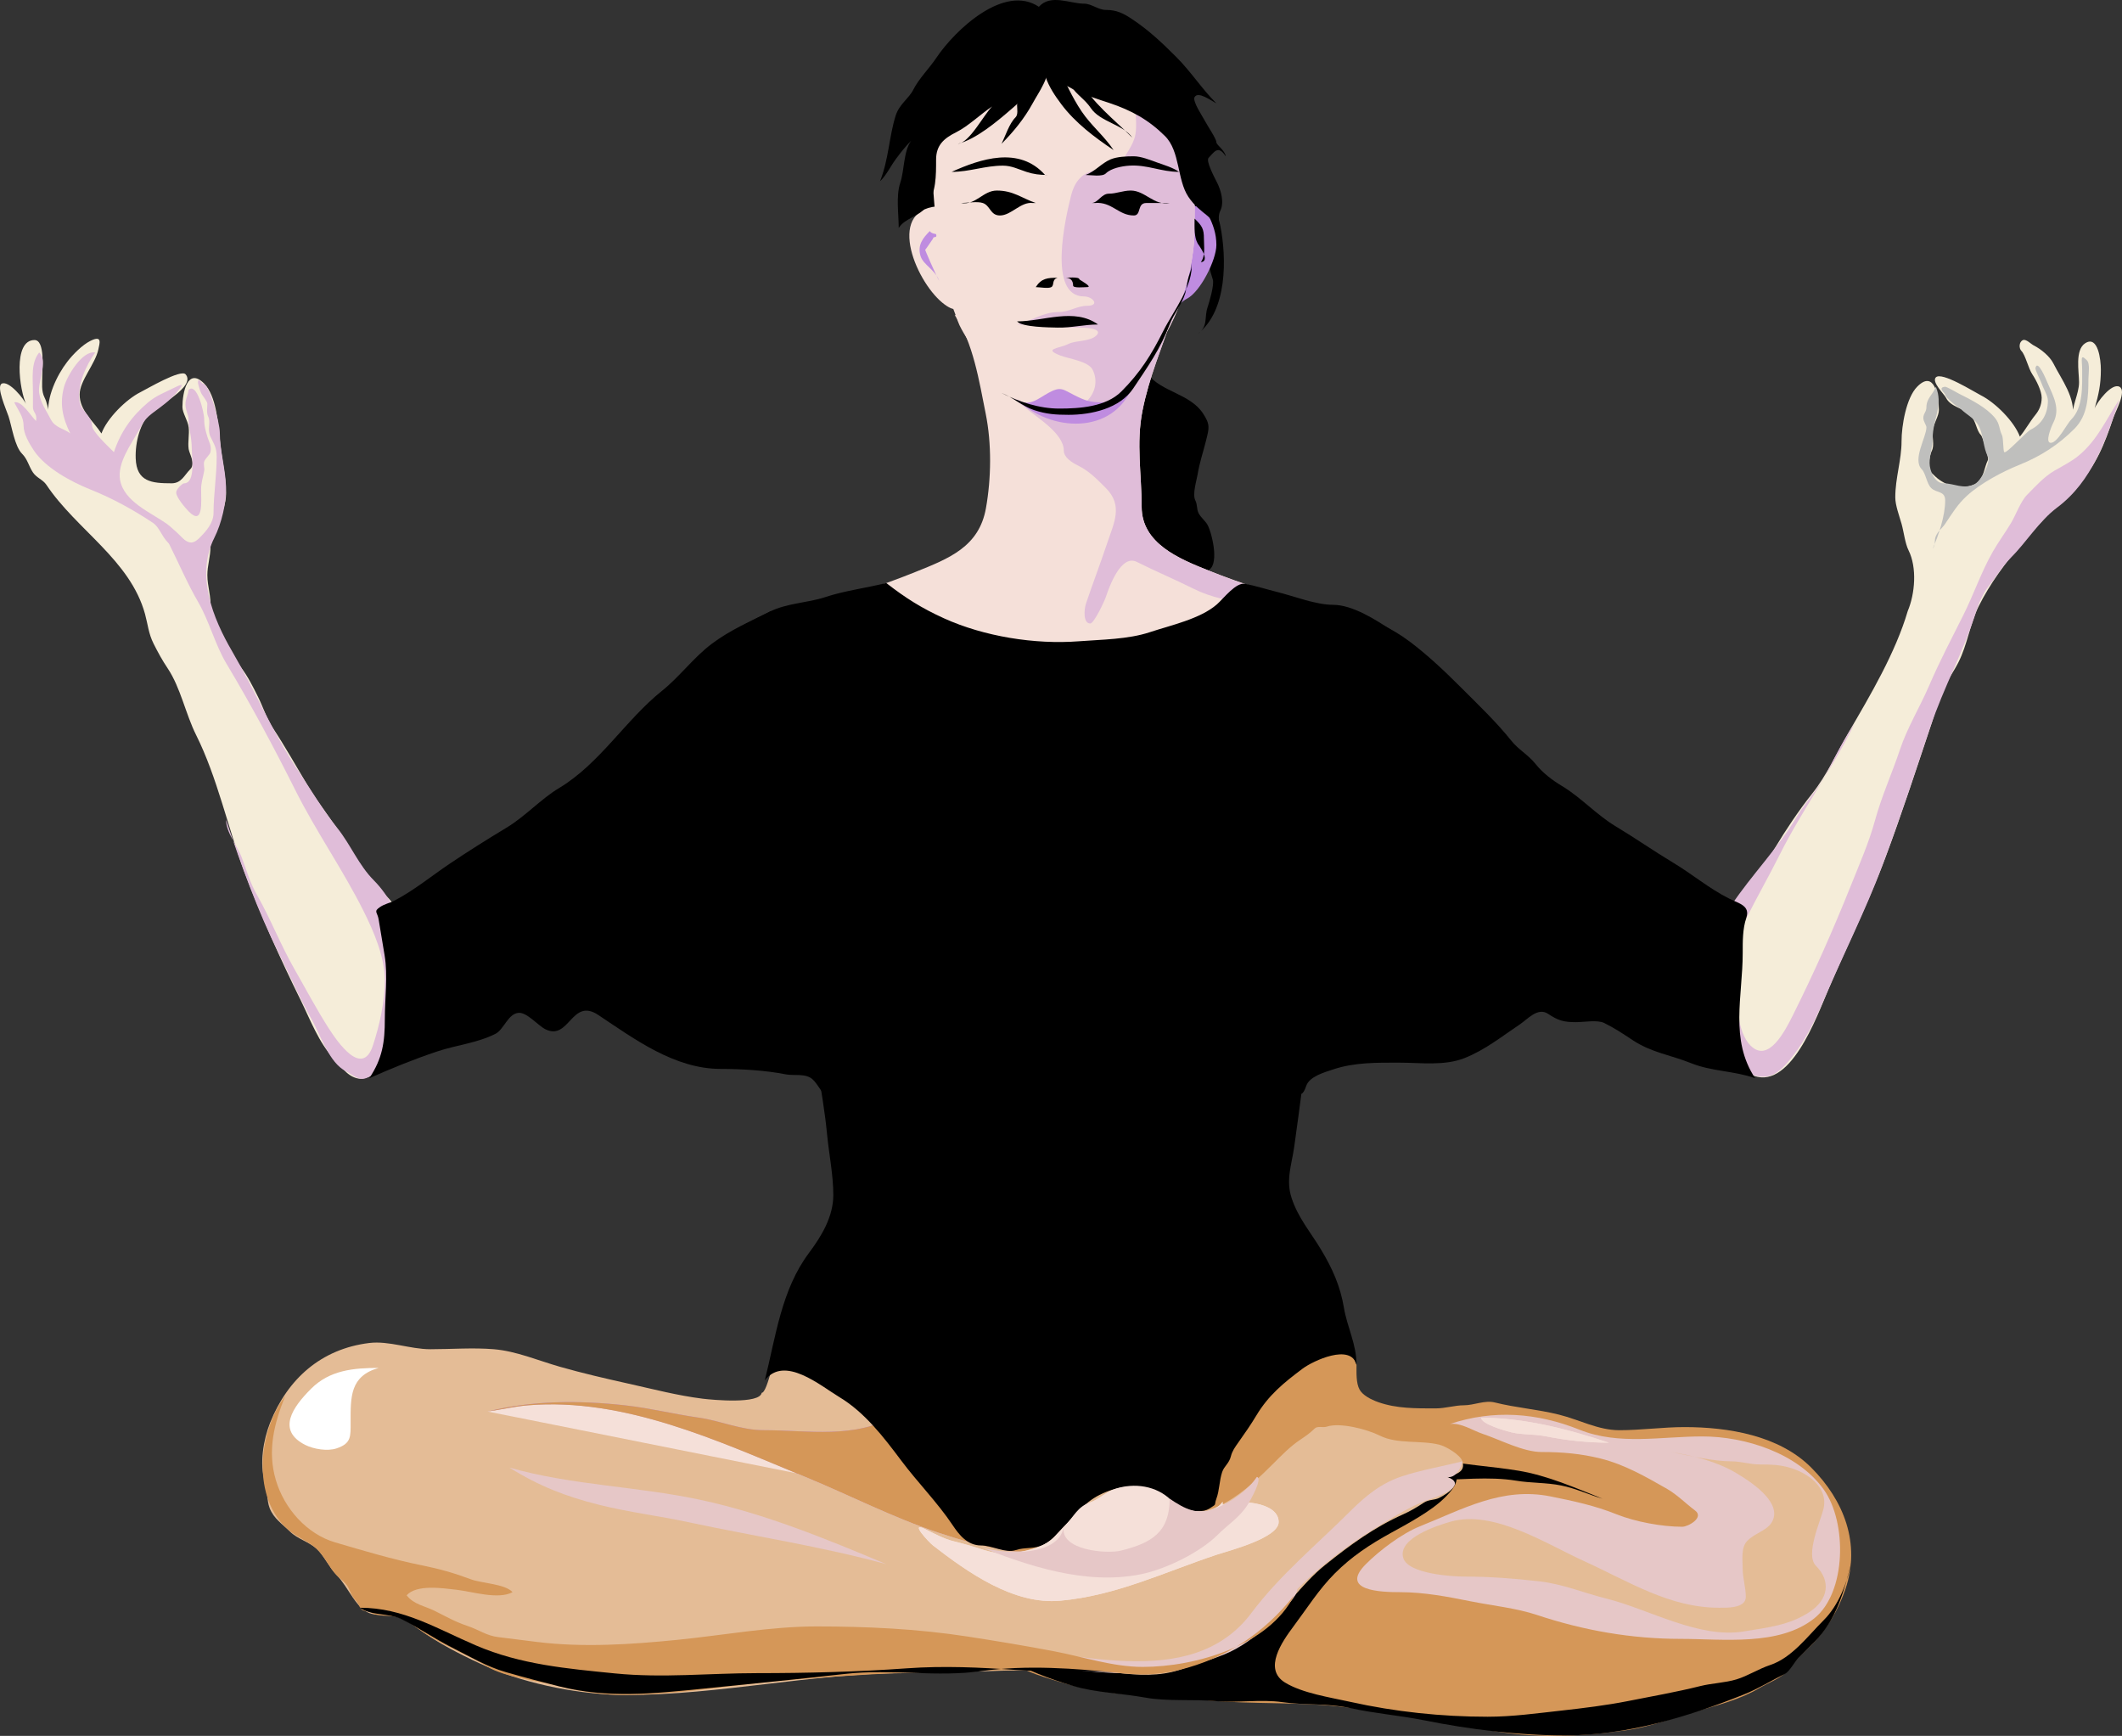
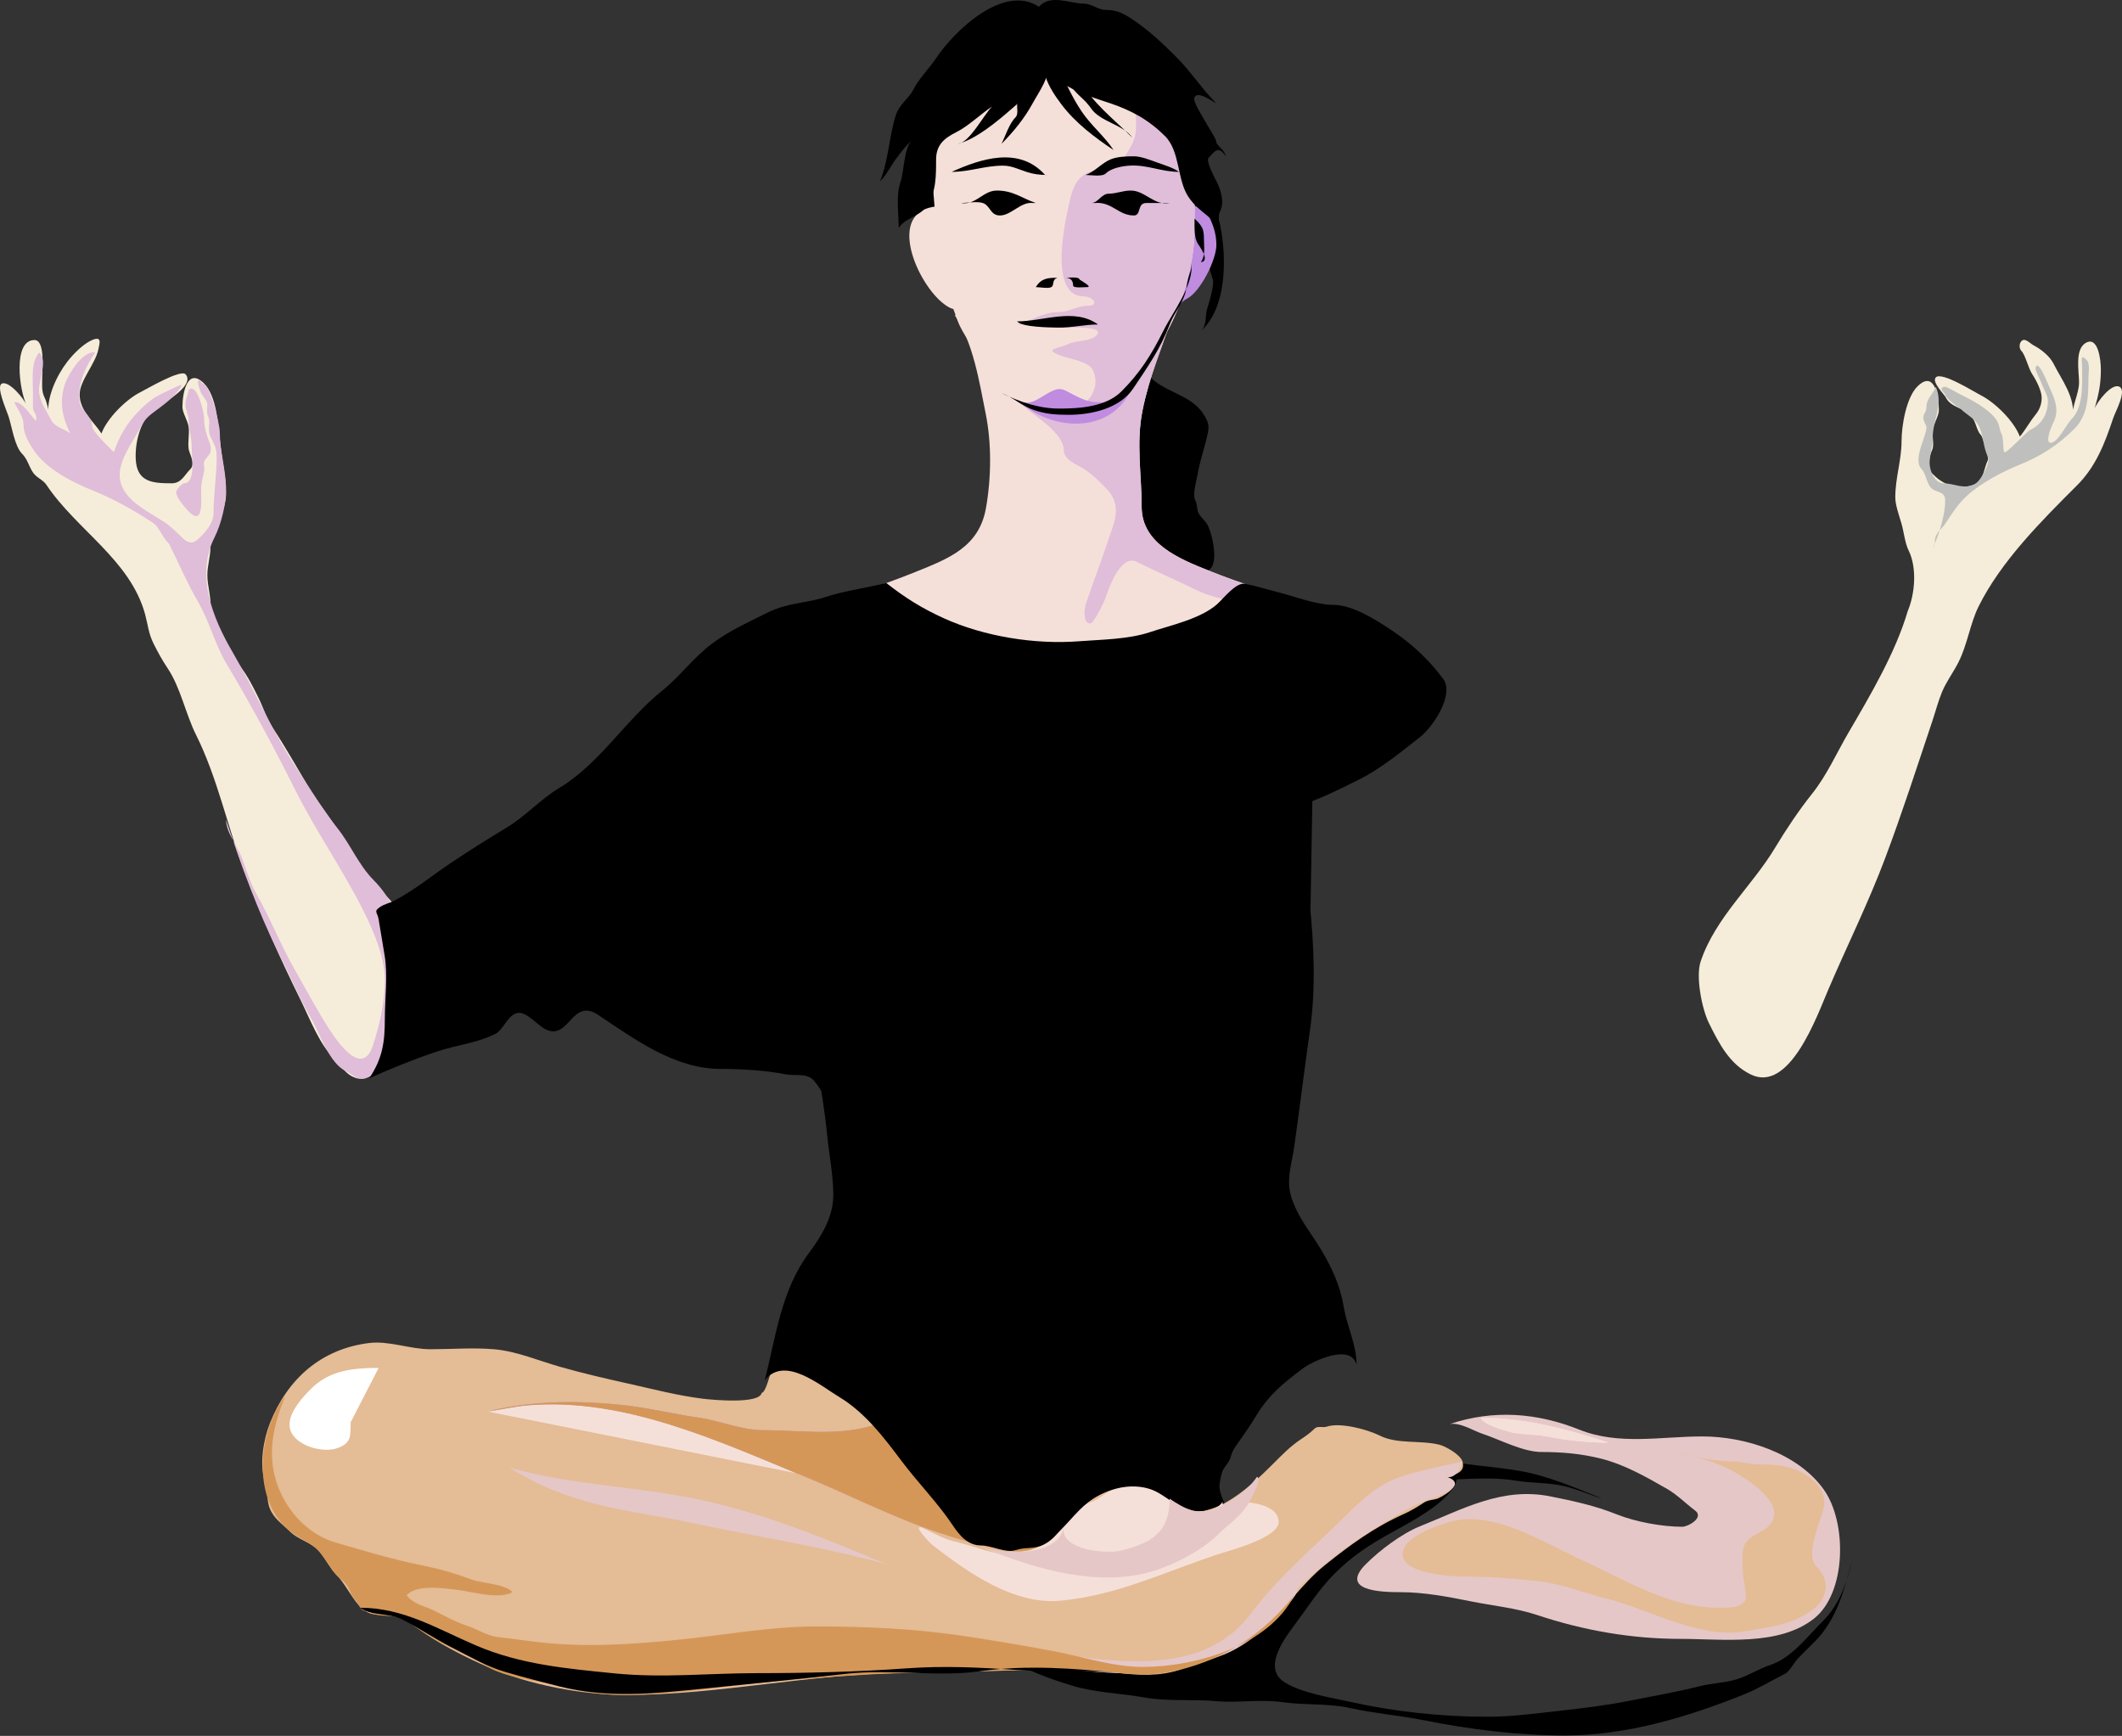
<svg xmlns="http://www.w3.org/2000/svg" xmlns:ns1="http://www.inkscape.org/namespaces/inkscape" xmlns:ns2="http://inkscape.sourceforge.net/DTD/sodipodi-0.dtd" height="216.17" id="Layer_1" ns1:version="0.40+cvs" ns2:docbase="F:\openclip\svg3" ns2:docname="Yoga.svg" ns2:version="0.32" style="overflow:visible;enable-background:new 0 0 264.283 216.17;" version="1.0" viewBox="0 0 264.283 216.17" width="264.283" xml:space="preserve">
  <rect x="0" y="0" width="264.283" height="216.17" fill="#333333" stroke="none" />
  <defs id="defs114" />
  <ns2:namedview bordercolor="#666666" borderopacity="1.0" id="base" ns1:current-layer="Layer_1" ns1:cx="132.14150" ns1:cy="108.08500" ns1:pageopacity="0.0" ns1:pageshadow="2" ns1:window-height="540" ns1:window-width="640" ns1:window-x="154" ns1:window-y="154" ns1:zoom="1.7486238" pagecolor="#ffffff" />
  <g id="g3">
    <path d="M150.329,71.05c-2.739-1.028-5.686-1.682-8.305-2.988c-2.926-1.459-3.113-4.441-3.688-7.341   c-0.249-1.255,0.13-2.437-0.331-3.663c-0.634-1.684-1.326-3.107-2.219-4.671c-1.395-2.443-3.473-4.144-5.29-6.221   c-3.84-4.39-8.745-7.562-12.871-11.696c-1.85-1.854-2.981-4.841-2.981-7.479c0-2.354-0.458-5.228,0-7.529   c1.063-5.346,8.632-5.818,12.905-5.818c5.068,0,11.104,0.372,15.67,2.651c2.196,1.097,3.766,3.703,5.474,5.411   c1.423,1.423,2.899,4.453,3.289,6.405c0.796,3.993,0.902,10.596-2.815,13.461c1.324-0.916,0.809-2.038,1.223-3.285   c0.235-0.708,0.872-2.847,0.656-3.492c-0.327-0.972-0.717-2.502-0.717-3.51c0-1.778-1.98,0.488-2.326,0.978   c-0.717,1.014-1.75,2.004-2.328,3.102c-0.675,1.282-0.946,2.609-1.709,3.883c-1.1,1.834-2.513,5.454-1.008,7.365   c1.743,2.213,5.223,2.396,6.863,4.861c0.939,1.412,0.772,1.833,0.372,3.443c-0.337,1.353-0.805,2.732-1.026,4.108   c-0.137,0.85-0.689,2.507-0.289,3.303c0.27,0.537,0.144,1.06,0.39,1.553c0.304,0.608,0.87,0.967,1.162,1.551   C151.02,66.614,151.935,70.667,150.329,71.05" id="path5" />
    <path d="M117.36,25.668c-7.197,0-3.447,9.186,0,12.024c3.101,2.553,2.71-1.561,2.297-3.634   C119.413,32.829,118.12,25.724,117.36,25.668" id="path7" style="fill:#F5E0D9;" />
    <path d="M146.837,25.668c1.202,0,2.938-0.335,3.593,0.977c0.654,1.313,1.063,2.434,1.063,3.865   c0,1.865-2.012,5.859-3.678,6.693c-0.996,0.499-1.764,1.992-2.918,0.877c-1.029-0.994,0.084-2.73,0.391-3.879   c0.402-1.506,0.266-3.007,0.639-4.497c0.262-1.045,0.598-3.375,1.301-4.037C147.098,25.668,146.967,25.668,146.837,25.668" id="path9" style="fill:#BF8CE0;" />
    <path d="M101.459,74.929c4.342-0.622,8.459-2.064,12.525-3.692c4.229-1.693,7.949-3.142,8.808-7.944   c0.666-3.723,0.726-8.027-0.029-11.78c-0.816-4.055-1.543-8.793-3.85-12.269c9.05,0,18.101,0,27.15,0   c-1.35,4.041-2.941,7.696-3.777,11.91c-0.8,4.033-0.1,7.938-0.1,11.957c0,4.583,4.683,6.477,8.337,7.939   c4.206,1.684,8.642,3.022,12.995,4.267c-4.515,2.507-9.368,5.704-14.389,7.099c-5.808,1.613-11.426,2.852-17.456,3.229   C121.204,86.3,108.881,82.759,101.459,74.929" id="path11" style="fill:#F5E0D9;" />
    <path d="M163.128,74.929c-4.251-0.71-8.6-2.275-12.604-3.879c-3.654-1.463-8.337-3.357-8.337-7.939   c0-4.019-0.7-7.924,0.1-11.957c0.836-4.213,2.428-7.869,3.777-11.91c-2.901,0.83-5.817,1.765-8.533,3.104   c-1.219,0.601-2.321,1.383-3.574,1.919c-1.319,0.564-3.083,0.912-4.291,1.636c-1.242,0.745-2.54,1.421-3.57,2.449   c-0.814,0.812,1.09,1.987,1.738,2.528c1.394,1.165,4.656,3.129,4.656,5.229c0,0.873,1.053,1.507,1.75,1.854   c1.426,0.709,2.352,1.678,3.477,2.801c2.213,2.21,1.01,4.364,0.141,6.978c-0.827,2.487-1.765,4.915-2.596,7.394   c-0.271,0.809-0.36,2.508,0.523,2.508c0.469,0,1.771-2.788,1.939-3.296c0.442-1.333,1.901-5.355,3.847-4.38   c2.34,1.173,4.739,2.176,7.077,3.347c4.418,2.212,10.05,2.004,14.871,2.004C163.389,75.188,163.258,75.059,163.128,74.929" id="path13" style="fill:#E0BDD9;" />
    <path d="M132.489,3.561c5.655,0,11.277,2.385,13.909,7.651c2.693,5.388,2.378,11.277,2.378,17.173   c0,4.783-1.683,10.47-4.387,14.532c-1.502,2.256-2.172,4.845-4.734,6.125c-2.247,1.122-4.482,2.227-6.984,2.227   c-4.8,0-9.941-2.873-11.493-7.551c-0.444-1.34-1.392-2.37-1.878-3.697c-0.522-1.427-0.976-2.73-1.666-4.109   c-1.049-2.096-1.05-4.641-1.05-6.953c0-2.584-0.547-5.238-0.334-7.797c0.282-3.395,0.978-6.136,2.177-9.325   C120.517,6.277,126.911,3.561,132.489,3.561" id="path15" style="fill:#F5E0D9;" />
    <path d="M132.489,50.88c1.926,1.07,4.991-0.753,6.791-1.652c2.71-1.353,3.262-3.537,4.843-5.912   c2.752-4.135,4.653-9.837,4.653-14.732c0-5.7,0.443-11.728-2.167-16.951c-2.708-5.418-8.069-8.073-14.004-8.073   c-0.038,0-0.077,0-0.116,0c2.281,0,4.975,0.161,6.59,1.939c1.551,1.708,2.33,5.267,2.33,7.614c0,1.13,0.201,2.519,0,3.634   c-0.238,1.322-1.246,2.487-1.839,3.678c-0.2,0.402-2.803,0.682-3.435,0.84c-1.571,0.392-2.363,1.593-2.737,3.082   c-0.683,2.713-2.98,12.569,1.618,12.569c1.092,0,2.021,1.165,0.373,1.165c-1.199,0-2.277,0.774-3.477,0.774   c-2.05,0-3.429,1.108-5.242,1.553c2.662,0,5.075,0.386,7.758,0.386c0.604,0,3.028,0.072,2.133,0.971   c-0.804,0.807-2.548,0.59-3.501,1.069c-1.161,0.584-3.251,0.573-0.962,1.453c1.024,0.394,3.448,0.696,3.98,1.751   c0.676,1.342,0.354,2.842-0.684,3.872C134.811,50.493,132.649,51.735,132.489,50.88" id="path17" style="fill:#E0BDD9;" />
    <path d="M130.549,7.826c-0.59,2.306-2.903,4.3-4.655,5.818c-1.752,1.518-4.337,3.691-6.594,4.267   c1.463-0.146,3.18-3.567,4.265-4.653c-1.437,0.957-2.974,2.457-4.466,3.203c-1.567,0.783-2.515,1.63-2.515,3.426   c0,2.006,0.021,4.046-1.163,5.782c-0.893,1.309-2.678,1.445-3.492,2.716c0-1.747-0.361-3.967,0.195-5.625   c0.512-1.527,0.397-3.931,1.357-5.237c-0.76,0.765-1.317,1.484-1.939,2.328c-0.604,0.818-1.198,2.048-1.939,2.716   c1.085-2.71,1.11-5.482,1.939-8.146c0.456-1.465,1.644-2.123,2.226-3.29c0.648-1.299,1.981-2.634,2.818-3.887   c2.396-3.585,8.514-9.275,12.797-6.399c1.473-1.639,3.869-0.388,5.636-0.388c0.923,0,1.771,0.777,2.693,0.777   c1.357,0,2.186,0.416,3.307,1.163c2.07,1.378,3.696,2.92,5.455,4.676c1.854,1.852,3.183,3.96,5.02,5.797   c-0.625-0.312-2.273-1.56-2.717-0.776c-0.293,0.518,1.038,2.461,1.28,2.945c0.281,0.563,1.437,2.231,1.437,2.679   c0,0.33,1.091,1.033,1.162,1.745c-0.958-1.5-1.471-0.47-2.133,0.194c-0.374,0.375,0.757,2.484,1.071,3.111   c0.489,0.975,0.892,2.465,0.389,3.477c-0.514,1.03,0.276,2.272-0.489,3.304c0.143-1.259-0.491-2.16-1.164-2.714   c-0.687-0.565-1.577-1.202-2.326-2.328c-1.425-2.141-1.011-5.675-2.91-7.563c-2.015-2.002-4.143-3.195-6.968-4.134   C135.989,12.099,130.699,10.578,130.549,7.826" id="path19" />
    <path d="M129.383,6.275c0.625,0.838,0.498,2.274,0.837,3.286c0.422,1.257,1.167,2.36,1.964,3.423   c1.717,2.292,4.13,4.116,6.508,5.704c-1.176-1.767-2.816-3.068-3.998-4.837c-1.228-1.836-2.011-3.675-2.982-5.637   c0.558,0.836,1.112,1.674,1.67,2.509c0.732,1.096,1.742,1.644,2.475,2.739c1.149,1.72,4.045,2.039,5.162,3.674   c-2.149-2.173-5.121-4.422-6.489-7.17c-0.545-1.093-0.247-2.401-1.469-3.016C131.962,6.398,130.626,6.275,129.383,6.275" id="path21" />
    <path d="M130.549,7.826c0.229,1.777-1.154,3.603-1.939,5.043c-1.02,1.871-2.388,3.544-3.878,5.042   c0.501-1.005,0.95-2.506,1.744-3.297c0.353-0.351,0.195-1.057,0.195-1.544c0-0.478,0.595-0.94,0.772-1.365   c0.403-0.968,0.759-1.896,1.267-2.915C128.952,8.303,130.438,6.326,130.549,7.826" id="path23" />
    <path d="M136.368,25.28c-0.13,0-0.261,0-0.391,0c0.841-0.079,1.198-1.163,2.141-1.163c0.929,0,1.727-0.388,2.715-0.388   c1.792,0,2.891,1.921,4.842,1.551c-0.97,0-1.94,0-2.91,0c-1.183,0-0.585,1.553-1.551,1.553   C139.285,26.833,138.479,25.09,136.368,25.28" id="path25" />
    <path d="M128.61,25.28c0.129,0,0.258,0,0.387,0c-1.793-0.625-2.808-1.551-4.848-1.551c-1.729,0-2.623,1.873-4.462,1.551   c0.753,0,2.013-0.237,2.716,0c0.942,0.318,0.918,1.553,2.134,1.553C125.941,26.833,127.132,25.101,128.61,25.28" id="path27" />
    <path d="M135.2,21.79c1.158-0.41,1.976-1.461,3.107-1.939c0.812-0.343,1.983-0.388,2.9-0.388c0.912,0,2.073,0.475,2.918,0.777   c0.837,0.299,1.974,0.632,2.711,1.163c-2.242,0-3.953-0.924-6.205-0.774c-0.896,0.06-2.265,0.322-2.908,0.969   C137.276,22.045,135.84,21.79,135.2,21.79" id="path29" />
    <path d="M130.159,21.79c-3.228-3.634-8.048-2.005-11.636-0.388c2.256,0,4.126-0.774,6.394-0.774c1.072,0,1.935,0.455,2.917,0.774   c0.907,0.295,1.625,0.388,2.716,0.388C130.419,21.79,130.289,21.79,130.159,21.79" id="path31" />
    <path d="M132.489,34.591c0.354,0,1.939-0.157,1.939,0.193c0,0.063,1.735,0.969,0.967,0.969c-0.372,0-1.744,0.156-1.744-0.194   C133.651,34.883,133.251,34.499,132.489,34.591" id="path33" />
    <path d="M131.712,34.591c-1.227,0-2.007,0.05-2.715,1.163c0.445,0,1.562,0.21,1.939,0   C131.344,35.526,130.958,34.809,131.712,34.591" id="path35" />
    <path d="M141.019,48.166c-0.725,0.948-2.492,1.939-3.683,1.939c-1.581,0-2.152-0.205-3.499-0.877   c-1.506-0.752-1.696-1.159-3.288-0.288c-1.225,0.671-2.449,1.842-3.878,0.776C130.792,53.84,138.625,54.184,141.019,48.166" id="path37" style="fill:#BF8CE0;" />
    <path d="M148.39,32.651c0.086,0.719-0.194,1.264-0.387,1.939c-0.182,0.635-0.207,1.332-0.389,1.939   c-0.396,1.33-1.434,2.549-1.939,3.879c-1.147,3.02-2.737,5.272-4.535,7.962c-1.686,2.522-5.238,3.286-8.04,3.286   c-1.589,0-2.788-0.078-4.298-0.583c-1.538-0.513-2.643-1.599-4.07-2.133c2.224,1.12,4.714,1.939,7.182,1.939   c2.544,0,5.819-0.207,7.742-2.126c2.332-2.33,3.74-4.564,5.242-7.571C146.092,38.793,148.729,35.496,148.39,32.651" id="path39" />
    <path d="M149.554,32.651c0.603-0.813,0.389-1.949,0.389-2.903c0-1.299-0.242-1.611-1.166-2.529c0,1.245-0.062,2.292,0.391,3.104   C149.249,30.472,150.835,32.526,149.554,32.651" id="path41" />
-     <path d="M115.807,28.772c-0.872,0.874-1.569,1.751-1.163,3.103c0.335,1.113,1.827,1.696,2.33,3.102   c-0.45-0.772-1.789-3.879-1.747-3.879c0.06,0,0.97-1.405,0.97-1.357c0-0.408,0.569,0.017,0.387-0.583   C116.577,29.137,115.942,29.087,115.807,28.772" id="path43" style="fill:#BF8CE0;" />
    <path d="M126.671,40.021c3.306,0,7.143-1.739,10.084,0.388c-1.743,0-3.299,0.425-5.043,0.386   C130.686,40.772,127.307,40.755,126.671,40.021" id="path45" />
    <path d="M157.7,172.672c-2.848,3.558-8.041,10.258-4.924,14.922c0.848,1.269,2.111,1.666,3.17,2.72   c0.946,0.943-2.332,1.812-2.984,1.998c-2.662,0.761-5.768,1.307-8.549,1.307c-2.51,0-6.645,0.42-8.822-1.164   c-0.743-0.54-1.939-2.365-1.939-3.261c0-0.845,0.083-3.267,0.508-3.902c3.094-4.632,6.007-9.996,11.904-11.454   C149.889,172.892,153.787,172.672,157.7,172.672" id="path47" />
    <path d="M132.489,190.126c-2.229,2.224-3.824,3.503-7.124,2.951c-2.863-0.479-5.706-1.28-8.459-2.197   c-5.781-1.926-11.049-4.665-16.662-6.978c-10.826-4.461-22.448-9.878-34.471-8.902c-1.668,0.136-3.382,0.538-5.042,0.776   C84.651,180.56,108.57,185.343,132.489,190.126" id="path49" style="fill:#F5E0D9;" />
-     <path d="M168.946,169.958c0,0.995-0.065,2.301,0.391,3.103c0.384,0.676,1.355,1.209,2.326,1.551   c2.29,0.807,4.672,0.776,7.139,0.776c1.2,0,2.394-0.388,3.516-0.388c1.273,0,2.6-0.664,3.858-0.349   c2.608,0.655,5.326,0.85,7.983,1.513c2.552,0.637,4.892,1.939,7.515,1.939c2.718,0,5.438-0.388,8.115-0.388   c5.422,0,11.772,1.022,15.787,5.042c4.065,4.07,6.186,9.46,4.265,15.126c-0.878,2.59-2.317,5.041-4.262,6.982   c-0.933,0.932-1.985,1.813-2.719,2.91c-0.747,1.118-2.603,1.756-3.77,2.456c-2.334,1.4-5.307,2.16-7.902,2.901   c-2.807,0.801-5.69,1.914-8.578,2.327c-5.774,0.826-11.719,1.084-17.494-0.069c-5.698-1.138-11.679-2.06-17.438-2.781   c-5.759-0.721-11.531-0.339-17.29-0.863c-6.144-0.56-12.322-0.476-18.286-2.264c-2.556-0.767-5.875-1.68-7.595-3.829   c-1.793-2.24-1.475-5.457-0.437-8.058c1.051-2.632,2.167-5.205,3.341-7.784c1.019-2.241,3.055-4.433,4.396-6.539   c1.348-2.116,2.999-3.99,4.388-6.075c1.6-2.402,2.87-4.896,4.912-6.938c1.825-1.825,4.198-2.766,6.508-3.793   c2.311-1.027,4.853-2.328,7.462-2.328c2.378,0,5.399-0.314,7.668,0.535c1.404,0.526,2.637,0.965,3.877,1.792   C168.032,167.407,168.271,168.379,168.946,169.958" id="path51" style="fill:#D59758;" />
    <path d="M125.118,206.418c2.763,1.577,5.487,2.616,8.532,3.529c2.844,0.853,6.053,0.921,8.992,1.454   c2.743,0.498,5.954,0.183,8.768,0.438c2.756,0.251,5.567-0.262,8.314,0.131c2.804,0.4,5.638,0.116,8.424,0.733   c3.062,0.68,6.143,0.91,9.211,1.524c5.757,1.151,11.703,1.886,17.576,1.886c7.635,0,15.197-2.274,22.253-5.099   c1.801-0.721,3.393-1.71,5.123-2.577c0.573-0.287,1.188-1.495,1.691-1.999c0.661-0.662,1.325-1.321,1.986-1.983   c2.76-2.765,3.688-6.346,4.634-10.063c-0.53,2.607-1.584,5.467-3.507,7.385c-1.962,1.957-3.939,4.667-6.654,5.569   c-1.433,0.477-2.778,1.356-4.192,1.786c-1.421,0.432-3.062,0.472-4.525,0.839c-2.955,0.741-5.973,1.261-8.96,1.857   c-2.613,0.521-5.678,0.9-8.333,1.193c-3.062,0.338-6.093,0.764-9.174,0.764c-5.738,0-11.521-0.612-17.129-1.858   c-2.444-0.544-5.968-1.075-8.121-2.409c-2.714-1.682-0.362-5.072,1.079-6.995c1.706-2.276,3.137-4.588,5.148-6.601   c2.111-2.113,4.351-3.583,6.962-5.021c2.095-1.154,5.023-2.707,6.711-4.388c0.767-0.763,1.937-1.963,1.332-3.183   c-0.521-1.05-2.502-0.354-3.552-0.003c-6.076,2.024-11.993,4.24-17.896,6.725C148.082,194.991,136.5,200.729,125.118,206.418" id="path53" />
    <path d="M199.591,186.636c-3.418-1.364-6.843-2.884-10.475-3.49c-3.44-0.574-7.14-0.718-10.473-1.552   c-0.129,0.905-0.258,1.81-0.387,2.715c3.391,0,7.203-0.479,10.546,0.077c1.889,0.314,3.758,0.224,5.629,0.599   C196.291,185.356,197.8,186.105,199.591,186.636" id="path55" />
    <path d="M94.864,173.448c-0.244,1.427-6.103,0.886-7.373,0.728c-3.126-0.391-6.132-1.186-9.207-1.869   c-2.869-0.638-5.722-1.298-8.549-2.104c-2.681-0.765-5.439-1.953-8.23-2.185c-2.597-0.216-5.306,0-7.914,0   c-2.517,0-5.151-1.076-7.601-0.776c-5.976,0.731-10.166,4.455-12.352,9.941c-0.826,2.072-1.359,5.154-0.64,7.319   c0.34,1.026,0.207,2.316,0.583,3.298c0.505,1.318,1.628,2.017,2.527,2.915c0.936,0.935,2.333,1.265,3.292,2.126   c0.956,0.859,1.608,2.385,2.527,3.304c1.502,1.503,2.478,4.458,4.454,4.843c1.035,0.201,2.099,0.068,3.102,0.388   c1.481,0.473,2.434,1.363,3.697,2.205c2.209,1.473,5.122,2.94,7.553,3.999c5.116,2.229,11.787,3.493,17.328,3.493   c11.583,0,23.061-2.716,34.674-2.716c5.71,0,11.336-0.389,17.041-0.389c3.143,0,6.206,0,9.332,0.349   c2.631,0.292,5.262,0.472,7.859-0.392c3.732-1.24,6.821-2.335,9.945-4.834c3.034-2.429,5.114-5.797,8.154-8.229   c3.103-2.482,6.071-4.659,9.699-6.287c0.9-0.404,1.718-0.884,2.535-1.43c0.671-0.447,1.307-0.294,1.935-0.61   c1.229-0.619,3.031-1.894,0.962-2.613c1.043-0.304,2.362-0.571,1.939-1.939c-0.255-0.826-2.058-1.871-2.875-2.076   c-2.343-0.586-5.23-0.035-7.411-1.129c-1.593-0.798-4.953-1.672-6.601-1.122c-0.525,0.176-1.135-0.147-1.545,0.262   c-0.543,0.54-1.1,0.923-1.738,1.35c-1.28,0.855-2.283,1.896-3.371,2.981c-2.804,2.797-8.725,8.593-12.732,4.575   c-4.114-4.125-10.712-0.706-13.373,3.303c-0.838-2.634-1.677-5.267-2.515-7.9c-0.709-2.228-2.241-4.305-3.372-6.34   c-2.345-4.221-6.188-7.392-9.84-10.435c-1.37-1.142-4.072-2.284-5.85-2.58c-3.192-0.532-5.185-0.478-8.384,0.055   c-2.398,0.4-4,2.312-5.238,4.167C96.481,168.307,95.614,173.426,94.864,173.448" id="path57" style="fill:#E4BC96;" />
    <path d="M161.579,197.884c3.471-3.475,6.939-5.949,11.139-8.468c1.763-1.058,3.574-2.151,5.539-2.78   c1.145-0.366,4.657-1.769,1.939-2.714c1.069,0.235,1.798-1.128,1.939-1.939c-2.472,0.615-5.217,1.091-7.576,1.879   c-2.559,0.854-4.49,2.429-6.389,4.325c-4.2,4.197-8.74,7.91-12.324,12.687c-7.579,10.104-22.775,4.52-33.055,3.993   c-2.368-0.121-5.662-0.137-7.757,1.163c1.593,1.64,4.019,1.185,6.167,1.49c2.131,0.304,4.471,0.061,6.626,0.061   c4.044,0,8.131,0.777,12.172,0.777c4.408,0,8.351-0.682,12.463-2.327c1.999-0.801,3.999-2.256,5.509-3.765   C158.855,201.382,161.542,199.066,161.579,197.884" id="path59" style="fill:#E6C7C7;" />
    <path d="M161.188,198.66c-3.786,4.74-8.454,7.852-14.352,9.309c-2.829,0.699-5.286,0.62-8.121,0.305   c-3.083-0.343-6.127-0.305-9.227-0.305c-11.427,0-22.855,0.414-34.238,1.551c-5.863,0.585-11.826,1.554-17.718,1.554   c-2.896,0-5.576-0.492-8.376-1.191c-2.547-0.636-6.276-1.015-8.531-2.366c-2.536-1.52-5.394-2.566-7.845-4.201   c-1.127-0.751-1.96-1.512-3.297-1.938c-0.761-0.243-2.773-0.06-3.297-0.582c-0.364-0.362-0.799-0.026-1.163-0.389   c-0.327-0.325-0.377-0.767-0.776-1.162c-0.407-0.404-0.613-1.033-0.868-1.545c-0.345-0.692-1.157-1.165-1.653-1.754   c-0.767-0.909-1.452-2.316-2.326-3.103c-1.008-0.906-2.444-1.42-3.493-2.327c-4.502-3.894-3.866-12.052-0.386-16.678   c-1.365,3.41-2.255,6.782-1.167,10.472c1.047,3.548,3.856,6.723,7.371,7.757c3.483,1.025,7.249,2.148,10.791,2.857   c2.189,0.438,4.079,0.975,6.17,1.758c1.282,0.48,4.263,0.565,5.148,1.592c-1.805,0.963-5.034-0.085-7.004-0.305   c-1.706-0.19-4.938-0.693-6.185,0.692c0.885,1.152,2.263,1.324,3.492,1.939c1.447,0.724,2.58,1.377,4.136,1.896   c1.377,0.46,2.291,1.185,3.752,1.368c1.602,0.2,3.203,0.4,4.804,0.601c5.758,0.722,11.795,0.319,17.558-0.258   c5.7-0.571,11.571-1.668,17.291-1.668c6.245,0,12.562,0.297,18.739,1.246c3.644,0.56,7.283,1.165,10.904,1.856   c3.633,0.693,7.28,1.938,11.003,1.938C148.891,207.58,158.047,204.942,161.188,198.66" id="path61" style="fill:#D59758;" />
    <path d="M139.47,208.357c-5.425-0.604-11.728-1.042-17.151-0.266c-5.603,0.802-11.35-0.274-16.962,0.35   c-5.951,0.661-11.906,1.259-17.864,1.855c-6.113,0.612-11.806,1.217-17.838-0.291c-2.224-0.556-4.431-1.139-6.634-1.77   c-2.441-0.7-4.449-1.925-6.718-3.063c-2.181-1.093-4.133-2.46-6.245-3.512c-1.688-0.84-3.769-0.396-5.23-1.451   c5.415,0,9.542,2.595,14.469,4.705c5.56,2.382,11.332,2.88,17.289,3.476c5.968,0.596,11.761-0.034,17.712-0.034   c6.195,0,12.501-0.16,18.679-0.603c4.566-0.326,9.066-0.117,13.625,0.209C130.903,208.271,135.164,207.878,139.47,208.357" id="path63" />
    <path d="M132.489,190.126c-2.229,2.224-3.824,3.503-7.124,2.951c-2.863-0.479-5.706-1.28-8.459-2.197   c-5.781-1.926-11.049-4.665-16.662-6.978c-10.826-4.461-22.448-9.878-34.471-8.902c-1.668,0.136-3.382,0.538-5.042,0.776   c5.594-1.4,11.444-1.4,17.162-0.766c3.084,0.343,6.03,1.087,9.096,1.523c2.868,0.408,5.257,1.569,8.189,1.569   c5.471,0,11.35,1.142,16.376-1.87c2.209-1.324,4.272-3.742,7.096-2.332c2.525,1.261,5.139,2.997,6.969,5.192   C128.468,182.511,130.684,186.069,132.489,190.126" id="path65" style="fill:#BF8CE0;" />
    <path d="M152.269,187.024c-1.364,1.984-4.915,1.29-6.399-0.194c-1.829-1.829-4.62-2.209-6.995-1.418   c-1.122,0.374-2.086,1.342-3.078,1.673c-1.629,0.544-2.016,1.754-3.121,2.856c-0.99,0.985-1.434,1.778-2.701,2.412   c-1.203,0.602-2.625,0.78-3.898,1.204c-0.553,0.185-2.85-0.312-3.479-0.521c-1.25-0.418-2.563-0.788-3.844-1.106   c-1.204-0.299-2.418-0.957-3.533-1.516c-2.034-1.019,0.494,1.666,0.978,2.04c4.325,3.346,10.029,7.41,15.845,6.882   c6.972-0.634,12.887-3.529,19.451-5.718c1.474-0.491,7.756-2.08,7.756-4.079c0-2.594-5.274-2.845-6.98-2.127   C152.269,187.283,152.269,187.153,152.269,187.024" id="path67" style="fill:#F5E0D9;" />
    <path d="M180.583,177.327c5.439-1.813,10.837-1.407,16.147,0.719c4.899,1.961,10.168,0.832,15.272,0.832   c5.347,0,11.878,2.069,15.125,6.595c2.937,4.093,2.851,12.848-1.176,16.067c-4.369,3.493-11.407,2.55-16.607,2.55   c-6.125,0-12.084-1.037-17.926-2.98c-2.586-0.86-5.538-1.155-8.211-1.691c-2.931-0.586-5.83-1.146-8.832-1.146   c-2.403,0-7.576-0.172-4.265-3.491c1.709-1.713,4.485-3.813,6.736-4.713c5.371-2.145,10.225-4.931,16.264-3.721   c2.861,0.573,5.512,1.14,8.225,2.228c2.331,0.935,5.665,1.551,8.181,1.551c0.733,0,2.773-1.144,1.594-2.025   c-1.129-0.846-2.255-1.987-3.47-2.681c-2.665-1.522-5.282-3.035-8.279-3.786c-2.455-0.614-4.811-0.816-7.347-0.816   c-2.327,0-5.176-1.534-7.371-2.267C183.364,178.124,181.99,177.158,180.583,177.327" id="path69" style="fill:#E6C7C7;" />
    <path d="M208.124,180.817c2.354,0.472,5.205,1.165,7.563,1.165c1.146,0,2.265,0.387,3.502,0.387   c1.336,0,2.395,0.024,3.674,0.388c2.162,0.613,4.926,2.398,4.226,5.205c-0.371,1.489-2.276,5.661-0.931,7.014   c1.885,1.894,1.579,4.19-0.761,5.745c-2.543,1.69-5.256,1.947-8.213,2.441c-5.575,0.933-11.838-2.773-17.102-4.087   c-2.885-0.72-5.434-1.824-8.444-2.16c-3.074-0.343-6.07-0.582-9.164-0.582c-1.603,0-7.117-0.328-7.709-2.328   c-0.73-2.467,4.317-4.058,5.9-4.511c5.345-1.526,11.903,2.769,16.668,4.932c5.473,2.486,10.571,5.785,16.738,5.785   c0.85,0,3.359,0.121,3.359-1.344c0-1.194-0.387-2.346-0.387-3.491c0-1.085-0.256-2.671,0.588-3.512   c1.108-1.104,2.752-1.296,3.23-2.719c0.781-2.324-2.938-4.695-4.582-5.683C213.844,181.999,210.909,181.282,208.124,180.817" id="path71" style="fill:#E4BC96;" />
    <path d="M184.462,176.551c5.354,0,10.83,1.415,15.904,3.104c-2.669,0-5.296-0.285-7.901-0.806   c-1.419-0.284-2.909-0.153-4.282-0.495C187.352,178.146,184.49,177.324,184.462,176.551" id="path73" style="fill:#F5E0D9;" />
    <path d="M63.444,182.757c3.663,2.287,6.988,3.589,11.171,4.636c3.7,0.926,7.4,1.367,11.114,2.163   c8.242,1.765,16.493,3.003,24.649,5.226c-7.53-3.168-15.144-6.291-23.157-8.01C79.37,185.087,71.169,184.965,63.444,182.757" id="path75" style="fill:#E6C7C7;" />
-     <path d="M47.157,170.347c-3.131,0-6.095,0.274-8.413,2.593c-2.244,2.243-4.363,5.17-0.711,7.003   c1.032,0.518,2.752,0.801,3.875,0.427c1.858-0.618,1.758-1.485,1.758-3.243C43.665,173.958,43.582,171.366,47.157,170.347" id="path77" style="fill:#FFFFFF;" />
+     <path d="M47.157,170.347c-3.131,0-6.095,0.274-8.413,2.593c-2.244,2.243-4.363,5.17-0.711,7.003   c1.032,0.518,2.752,0.801,3.875,0.427c1.858-0.618,1.758-1.485,1.758-3.243" id="path77" style="fill:#FFFFFF;" />
    <path d="M26.21,75.704c0.723,2.468,2.257,5.334,3.794,7.385c0.877,1.17,1.487,2.397,2.139,3.705   c0.614,1.232,1.084,2.729,1.825,3.843c1.522,2.29,2.917,4.795,4.336,7.163c1.514,2.525,3.396,4.761,4.909,7.275   c1.359,2.261,3.041,4.637,4.905,6.5c1.941,1.94,3.175,4.992,4.385,7.409c1.342,2.682-0.072,5.209-0.595,7.805   c-0.455,2.261-2.338,5.904-4.571,6.648c-0.97,0.323-1.794,1.122-2.897,0.835c-1.36-0.354-2.008-1.616-2.902-2.513   c-1.772-1.779-2.971-4.938-4.079-7.184c-2.577-5.224-4.982-10.561-7.025-16.01c-2.082-5.556-3.36-11.732-6.008-17.033   c-1.309-2.619-1.939-5.898-3.527-8.277c-0.703-1.053-1.209-1.979-1.771-3.099c-0.634-1.261-0.716-2.413-1.062-3.678   c-1.842-6.745-8.554-10.505-12.292-16.109c-0.425-0.637-1.221-0.861-1.672-1.539c-0.536-0.804-0.659-1.626-1.351-2.321   c-0.935-0.939-1.271-3.402-1.692-4.673c-0.274-0.826-1.57-3.699-0.837-4.061c0.875-0.432,2.827,1.933,3.103,2.714   c-0.938-1.876-1.75-8.144,0.972-8.144c1.337,0,0.967,3.634,0.967,4.466c0,0.937-0.135,1.857,0.289,2.702   c0.266,0.53,0.541,1.525,0.488,2.141c-0.275-2.136,1.026-4.904,2.33-6.595c0.71-0.921,1.869-2.101,2.901-2.614   c1.516-0.754,1.126,0.33,0.978,1.063c-0.369,1.814-2.33,3.893-2.33,5.624c0,1.998,1.685,3.287,2.716,4.85   c0.695-1.884,3.068-4.25,4.856-5.144c0.766-0.382,5.02-2.894,5.617-2.227c1.378,1.538-3.689,4.084-4.269,4.655   c-1.391,1.369-2.012,3.79-1.939,5.818c0.105,2.916,1.985,3.103,4.47,3.103c1.226,0,1.592-1.022,2.32-1.746   c0.708-0.704-0.11-1.911-0.195-2.52c-0.125-0.888,0.11-1.826,0-2.716c-0.105-0.847-0.776-1.779-0.776-2.522   c0-1.736,0.62-5.033,2.716-2.908c1.476,1.497,1.751,4.952,1.939,6.981c0.215,2.312,0.776,4.458,0.776,6.795   c0,1.086-0.48,2.254-0.776,3.29c-0.268,0.936-1.163,2.358-1.163,3.304c0,1.165-0.386,2.26-0.386,3.473   C25.824,73.022,26.324,74.333,26.21,75.704" id="path79" style="fill:#F5EDD9;" />
    <path d="M28.149,102.08c1.876,5.632,3.944,11.375,6.595,16.678c1.368,2.737,2.554,5.534,4.07,8.191   c1.106,1.939,2.167,5.401,4.263,6.448c0.87,0.435,1.62,1.327,2.728,0.774c1.451-0.724,2.276-0.983,3.292-2.227   c1.938-2.373,2.273-4.938,3.605-7.598c1.228-2.453-0.176-5.671-1.545-7.735c-1.526-2.301-2.567-4.951-4.591-6.976   c-1.896-1.897-2.875-4.417-4.54-6.501c-1.848-2.313-3.316-4.807-4.956-7.262c-3.138-4.7-5.3-9.865-8.144-14.739   c-2.415-4.138-4.578-9.495-2.229-14.165c0.892-1.772,1.524-4.379,1.452-6.393c-0.081-2.275-0.776-4.465-0.776-6.799   c0-0.927-1.233-6-2.133-6c-0.054,0-0.583-0.822-0.583-0.194c0,0.32,0.254,1.066,0.39,1.357c0.169,0.363,0.776,1.014,0.776,1.358   c0,0.483-0.118,1.121,0.1,1.559c0.376,0.755-0.152,1.567,0.286,2.513c0.45,0.973,0.777,1.328,0.777,2.529   c0,2.337-0.391,4.72-0.391,6.967c0,1.26-0.92,2.291-1.744,3.111c-1.06,1.054-1.514,0.483-2.521-0.194   c-0.497-0.334-1.954-1.551-2.133-1.551c-0.974,0,0.749,2.275,0.869,2.513c1.211,2.406,2.253,4.887,3.59,7.184   c1.436,2.466,2.108,5.316,3.563,7.744c3.045,5.08,5.894,10.397,8.543,15.689c2.601,5.195,5.927,9.91,8.518,15.094   c1.29,2.581,2.648,5.74,2.648,8.651c0,2.617-0.665,5.623-1.489,8.104c-1.324,3.985-4.355-0.377-5.492-2.146   c-1.532-2.384-2.904-4.99-4.318-7.462c-1.701-2.973-2.932-6.188-4.618-9.144c-0.922-1.617-1.263-3.011-1.924-4.728   C29.527,105.274,28.167,103.695,28.149,102.08" id="path81" style="fill:#E0BDD9;" />
    <path d="M1.775,50.105c0.513,1.032,1.163,1.78,1.163,2.908c0,1.024,0.719,2.246,1.284,3.092   c1.458,2.182,4.64,3.893,7.057,4.86c2.727,1.092,5.333,2.518,7.769,4.146c0.958,0.64,1.218,2.194,2.306,2.735   c0.998,0.497,0.748,2.292,2.141,2.428c3.471,0.337-1.976-4.519-2.716-5.042c-2.015-1.424-5.301-2.732-5.818-5.43   c-0.406-2.118,1.387-4.502,2.329-6.206c0.627-1.135,0.796-1.483,1.939-2.328c0.924-0.682,1.967-1.43,2.716-2.328   c0.812-0.973,1.09-1.318-0.201-0.675c-1.168,0.582-2.287,0.993-3.291,1.839c-2.065,1.739-3.431,3.69-4.265,6.205   c-0.782-0.782-2.716-2.588-2.716-3.296c0-1.102-1.392-1.946-1.553-2.908c-0.362-2.16,0.832-4.66,1.939-6.206   c-1.599-0.294-3.511,2.919-3.878,4.267c-0.574,2.106-0.193,3.861,0.776,5.818c-0.767-0.623-1.896-0.701-2.427-1.754   c-0.559-1.108-1.278-2.031-1.452-3.29c-0.203-1.471,1.162-3.984,0-5.042c-1.052,1.307-0.776,3.18-0.776,4.841   c0,0.651,0,1.302,0,1.953c0,0.735,0.563,0.732,0.39,1.738C3.806,51.753,2.7,49.868,1.775,50.105" id="path83" style="fill:#E0BDD9;" />
    <path d="M23.494,48.166c0.067,0.743-0.296,1.206-0.386,1.939c-0.106,0.86,0.386,1.505,0.386,2.133   c0,1.114,0.39,2.164,0.39,3.686c0,0.93,0.512,4.265-0.971,4.265c-0.166,0-0.989,0.706-0.968,1.165   c0.029,0.622,1.132,1.901,1.549,2.328c1.875,1.915,1.553-1.351,1.553-2.716c0-0.923,0.236-1.486,0.386-2.328   c0.063-0.351-0.116-0.825,0-1.163c0.134-0.391,0.699-0.834,0.776-1.165c0.185-0.782-0.205-1.306-0.386-1.939   c-0.208-0.73-0.39-1.228-0.39-2.14c0-0.94-0.938-4.667-1.939-3.678C23.494,48.424,23.494,48.295,23.494,48.166" id="path85" style="fill:#E0BDD9;" />
    <path d="M132.489,190.126c-2.229,2.224-3.824,3.503-7.124,2.951c-2.863-0.479-5.706-1.28-8.459-2.197   c-5.781-1.926-11.049-4.665-16.662-6.978c-10.826-4.461-22.448-9.878-34.471-8.902c-1.668,0.136-3.382,0.538-5.042,0.776   C84.651,180.56,108.57,185.343,132.489,190.126" id="path87" style="fill:#F5E0D9;" />
    <path d="M184.462,176.551c5.354,0,10.83,1.415,15.904,3.104c-2.669,0-5.296-0.285-7.901-0.806   c-1.419-0.284-2.909-0.153-4.282-0.495C187.352,178.146,184.49,177.324,184.462,176.551" id="path89" style="fill:#F5E0D9;" />
    <path d="M132.489,190.126c-2.229,2.224-3.824,3.503-7.124,2.951c-2.863-0.479-5.706-1.28-8.459-2.197   c-5.781-1.926-11.049-4.665-16.662-6.978c-10.826-4.461-22.448-9.878-34.471-8.902c-1.668,0.136-3.382,0.538-5.042,0.776   c5.594-1.4,11.444-1.4,17.162-0.766c3.084,0.343,6.03,1.087,9.096,1.523c2.868,0.408,5.257,1.569,8.189,1.569   c5.471,0,11.35,1.142,16.376-1.87c2.209-1.324,4.272-3.742,7.096-2.332c2.525,1.261,5.139,2.997,6.969,5.192   C128.468,182.511,130.684,186.069,132.489,190.126" id="path91" style="fill:#D59758;" />
    <path d="M163.128,112.552c0.522,5.192,0.762,10.609,0.017,15.786c-0.695,4.83-1.275,9.68-1.956,14.469   c-0.32,2.256-1.072,4.13-0.324,6.389c0.82,2.478,2.335,4.205,3.659,6.407c1.413,2.35,2.397,4.533,2.853,7.244   c0.411,2.449,1.57,4.528,1.57,7.111c-0.683-2.714-5.422-0.49-6.708,0.475c-2.361,1.771-4.234,3.283-5.769,5.839   c-0.711,1.185-1.466,2.258-2.262,3.384c-0.398,0.564-0.746,1.044-0.911,1.708c-0.222,0.888-0.836,1.202-1.089,1.964   c-0.357,1.075-0.326,2.264-0.715,3.309c-0.322,0.868,0.126,0.593-0.777,1.165c-0.608,0.386-1.05,0.386-1.738,0.386   c-2.094,0-3.779-2.073-5.629-2.714c-2.03-0.703-4.329-0.353-6.393,0.675c-1.988,0.989-3.278,2.796-4.662,4.173   c-0.717,0.714-1.218,1.481-2.32,2.033c-1.191,0.597-2.283,0.276-3.499,0.683c-1.234,0.412-2.923-0.582-4.278-0.582   c-1.705,0-2.735-1.309-3.553-2.532c-1.893-2.832-4.334-5.28-6.412-8.055c-2.153-2.874-4.537-5.993-7.669-7.873   c-2.356-1.414-6.864-5.279-9.313-2.097c1.366-5.429,2.054-11.271,5.516-15.89c1.589-2.12,3.018-4.533,3.018-7.19   c0-2.518-0.533-5.045-0.776-7.562c-0.538-5.558-1.893-11.079-2.326-16.68c-0.224-2.901-0.069-5.971,0.25-8.855   c0.202-1.829,1.081-1.259,2.833-1.314C123.553,113.789,143.341,113.17,163.128,112.552" id="path93" />
    <path d="M110.379,72.602c-2.448,0.612-5.236,0.969-7.564,1.745c-2.245,0.748-4.775,0.738-6.95,1.826   c-3.57,1.786-12.521,6.098-10.783,11.309c1.843,5.524,8.677,8.614,13.511,11.033c4.958,2.481,11.372,4.338,16.872,5.124   c11.729,1.674,24.318,2.668,35.938-0.391c3.168-0.834,6.322-1.677,9.464-2.602c3.019-0.887,5.593-2.17,8.416-3.582   c2.715-1.357,5.17-3.402,7.553-5.255c1.566-1.218,4.379-5.301,2.884-7.297c-1.774-2.369-3.863-4.327-6.322-5.97   c-1.992-1.332-4.936-3.224-7.371-3.224c-2.138,0-4.854-1.074-6.938-1.593c-1.341-0.334-2.635-0.75-3.99-1.022   c-1.17-0.234-2.684,1.809-3.544,2.562c-2.072,1.815-5.797,2.611-8.338,3.458c-2.715,0.904-6.026,0.917-8.87,1.136   c-5.455,0.42-11.797-0.596-16.786-2.863C114.786,75.735,112.787,74.476,110.379,72.602" id="path95" />
    <path d="M163.128,118.37c0.13-7.628,0.261-15.256,0.391-22.885c-13.346,0-26.692,0-40.039,0c-6.805,0-13.609,0-20.414,0   c-1.191,0-1.997-0.474-1.997,0.798c0,3.705,0,7.41,0,11.115c0,3.521,0,7.041,0,10.562c0,1.272,0.806,0.798,1.997,0.798   c6.805,0,13.609,0,20.414,0c13.346,0,26.693,0,40.039,0C163.389,118.629,163.258,118.499,163.128,118.37" id="path97" />
-     <path d="M152.269,187.024c-1.364,1.984-4.915,1.29-6.399-0.194c-1.829-1.829-4.62-2.209-6.995-1.418   c-1.122,0.374-2.086,1.342-3.078,1.673c-1.629,0.544-2.016,1.754-3.121,2.856c-0.99,0.985-1.434,1.778-2.701,2.412   c-1.203,0.602-2.625,0.78-3.898,1.204c-0.553,0.185-2.85-0.312-3.479-0.521c-1.25-0.418-2.563-0.788-3.844-1.106   c-1.204-0.299-2.418-0.957-3.533-1.516c-2.034-1.019,0.494,1.666,0.978,2.04c4.325,3.346,10.029,7.41,15.845,6.882   c6.972-0.634,12.887-3.529,19.451-5.718c1.474-0.491,7.756-2.08,7.756-4.079c0-2.594-5.274-2.845-6.98-2.127   C152.269,187.283,152.269,187.153,152.269,187.024" id="path99" style="fill:#F5E0D9;" />
    <path d="M96.027,76.092c-2.581,1.291-5.061,2.338-7.369,4.073c-2.3,1.729-3.991,4.083-6.193,5.847   c-4.562,3.653-7.756,9.074-12.826,12.12c-2.326,1.397-4.19,3.52-6.579,4.955c-2.342,1.406-4.711,2.901-6.983,4.424   c-2.263,1.517-4.553,3.404-6.981,4.655c-0.602,0.31-1.172,0.391-1.748,0.775c-0.869,0.58-0.344,0.623-0.191,1.551   c0.249,1.509,0.501,3.017,0.751,4.525c0.41,2.468,0.021,5.344,0.021,7.851c0,2.922-0.29,4.936-1.939,7.405   c2.787-1.237,5.567-2.371,8.462-3.336c2.43-0.811,4.923-1.028,7.254-2.194c1.046-0.523,1.582-2.548,2.905-2.615   c1.044-0.054,2.415,1.596,3.304,2.04c2.999,1.497,3.254-3.999,6.598-1.772c4.52,3.009,9.502,6.716,15.235,6.716   c2.528,0,5.618,0.179,8.102,0.674c1.095,0.219,2.545-0.187,3.42,0.689c1.096,1.098,1.396,2.935,2.126,0.381   c3.001-10.492,4.76-21.466,5.043-32.386c0.128-4.943,0.462-11.172-3.299-14.933c-1.87-1.87-3.663-3.949-5.314-6.016   C98.761,80.185,97.393,76.507,96.027,76.092" id="path101" />
    <path d="M237.599,76.092c-1.526,5.19-4.654,10.47-7.371,15.127c-1.515,2.596-2.68,5.292-4.563,7.65   c-1.604,2.009-3.27,4.502-4.586,6.698c-2.863,4.777-7.441,8.707-9.271,14.161c-0.64,1.905,0.156,5.939,1.05,7.726   c1.274,2.549,2.527,5.027,5.149,6.331c4.866,2.421,8.284-7.254,9.702-10.564c2.349-5.485,4.973-10.756,7.077-16.355   c2.117-5.632,3.961-11.352,5.875-17.068c0.374-1.119,0.755-2.549,1.203-3.62c0.555-1.325,1.42-2.467,2.042-3.691   c1.124-2.213,1.465-4.851,2.517-6.967c2.789-5.615,7.778-10.607,12.244-15.062c2.374-2.368,3.468-5.236,4.529-8.411   c0.266-0.793,1.705-3.37,0.781-3.879c-0.979-0.539-2.843,1.954-3.105,2.714c0.506-1.781,0.779-2.971,0.779-4.854   c0-1.219-0.348-4.292-1.939-3.292c-1.321,0.83-0.779,3.552-0.779,4.861c0,1.51-0.977,3.061-0.773,4.449   c0.33-2.584-1.349-4.662-2.428-6.796c-0.442-0.875-1.541-1.781-2.431-2.227c-0.339-0.17-0.965-0.833-1.347-0.674   c-0.515,0.214-0.529,1.027-0.196,1.357c0.49,0.485,0.854,2.156,1.356,2.908c0.506,0.758,1.166,2.092,1.166,2.91   c0,0.977-0.383,1.641-0.779,2.133c-0.728,0.901-1.274,1.912-1.939,2.714c-0.701-1.89-3.063-4.241-4.853-5.142   c-0.813-0.409-4.911-3.002-5.618-2.227c-0.529,0.58,1.042,2.074,1.268,2.529c0.569,1.148,2.116,1.261,2.998,2.126   c0.79,0.775,0.747,1.909,1.359,2.521c0.223,0.222,1.007,2.828,0.866,3.11c-0.486,0.978-0.437,2.153-1.444,2.901   c-0.676,0.501-2.548,0.669-3.308,0.288c-1.182-0.595-1.423-0.742-2.318-1.645c-0.515-0.519-0.198-2.122,0.093-2.708   c0.347-0.697,0.005-1.766,0.1-2.528c0.105-0.851,0.773-1.778,0.773-2.529c0-1.713-0.558-5.098-2.711-2.901   c-1.361,1.389-1.939,4.853-1.939,6.775c0,2.353-0.781,4.57-0.781,7.001c0,0.974,0.489,2.269,0.781,3.29   c0.281,0.986,0.431,2.418,0.872,3.303C238.77,70.686,238.51,73.925,237.599,76.092" id="path103" style="fill:#F5EDD9;" />
    <path d="M243.804,50.492c0.862,1.116,2.13,1.445,2.719,2.716c0.505,1.09,0.467,2.485,1.06,3.677   c0.372,0.745-0.889,3.027-1.646,3.404c-1.412,0.702-2.54-0.101-3.874-0.101c-1.104,0-1.742-1.57-1.742-2.52   c0-1.102,0.385-1.983,0.385-3.111c0-2.316,1.367-4.143,0.387-6.392c-0.343,0.971-1.166,1.431-1.166,2.527   c0,0.625-0.386,0.779-0.387,1.352c0,0.448,0.387,0.915,0.387,1.163c0,1.23-1.785,4.026-0.58,5.235   c0.496,0.498,0.597,1.753,1.167,2.328c0.65,0.656,1.747,0.319,1.747,1.551c0,1.942-0.829,4.344-1.555,6.012   c0.421-0.57,0.155-1.012,0.387-1.551c0.297-0.689,0.767-0.957,1.168-1.551c0.868-1.286,1.533-2.418,2.711-3.491   c1.756-1.6,4.413-3,6.592-3.879c2.604-1.049,4.828-2.489,6.798-4.468c1.661-1.668,1.739-3.968,1.739-6.192   c0-0.61,0.235-1.904-0.193-2.334c-0.893-0.896-0.586-0.035-0.586,1.158c0,1.978,0.154,4.712-1.362,6.22   c-0.556,0.552-1.668,2.851-2.517,2.901c-0.814,0.049,0.029-1.996,0.291-2.515c0.887-1.754,0.007-3.256-0.678-4.854   c-0.269-0.626-1.295-3.113-1.553-1.939c-0.052,0.236,0.688,1.654,0.779,1.939c0.208,0.644,0.773,1.458,0.773,2.133   c0,1.521-0.658,2.848-2.126,3.584c-0.601,0.302-3.038,3.037-3.306,2.814c-0.153-0.127-0.104-1.76-0.286-2.125   c-0.388-0.776-0.242-1.373-0.874-2.14c-1.083-1.315-2.964-2.26-4.456-3.003c-0.275-0.137-1.548-0.892-1.747-0.875   c-1.015,0.083,0,0.812,0,0.969c0,0.347,1.563,1.638,1.939,1.746C244.066,50.751,243.936,50.621,243.804,50.492" id="path105" style="fill:#BFBFBD;" />
-     <path d="M217.431,133.498c2.716,1.349,4.069,0.274,5.818-1.939c1.757-2.224,2.937-4.781,4.061-7.406   c2.341-5.468,5.003-10.708,7.1-16.284c2.148-5.716,4.048-11.49,5.988-17.285c1.685-5.032,4.163-9.434,5.74-14.492   c0.311-0.997,0.895-2.306,1.545-3.102c0.935-1.145,1.68-2.456,2.716-3.492c2.011-2.008,3.528-4.586,5.806-6.292   c4.383-3.282,6.118-8.485,7.773-13.489c-1.67,2.486-2.682,4.992-5.045,6.981c-0.934,0.785-2.043,1.313-3.1,1.939   c-1.308,0.776-2.291,1.898-3.371,2.983c-0.798,0.801-1.404,2.515-1.996,3.504c-0.725,1.211-1.563,2.34-2.265,3.567   c-1.448,2.531-2.375,5.306-3.683,7.917c-1.445,2.884-2.952,5.744-4.225,8.708c-1.162,2.707-2.737,5.257-3.665,8.035   c-1.002,2.998-2.274,5.772-3.113,8.836c-0.767,2.798-1.969,5.515-3.046,8.206c-2.188,5.469-4.531,10.735-7.156,15.992   c-0.957,1.917-3.043,6.084-5.292,3.82c-1.688-1.698-1.753-5.488-1.753-7.699c0-2.964-0.123-5.443,1.227-8.146   c1.332-2.666,2.818-5.25,4.149-7.911c2.747-5.487,6.37-10.428,9.133-15.935c0.077-0.154,0.154-0.308,0.231-0.461   c-1.28,1.906-2.396,4.009-3.424,6.065c-0.994,1.99-2.639,3.644-3.791,5.567c-2.393,3.994-5.624,7.245-8.182,11.07   c-1.162,1.739-2.385,3.931-3.337,5.841c-0.518,1.038-1.641,1.685-2.522,2.419c-0.637,0.53-0.903,2.197-1.106,3.012   C207.67,127.95,214.247,132.558,217.431,133.498" id="path107" style="fill:#E0BDD9;" />
-     <path d="M168.171,76.092c2.678,1.072,5.071,2.052,7.386,3.792c2.23,1.677,4.329,3.656,6.304,5.631   c2.175,2.176,4.484,4.368,6.395,6.76c0.844,1.056,2.095,1.745,2.967,2.835c0.909,1.135,2.068,2.024,3.314,2.772   c2.396,1.439,4.268,3.569,6.711,5.036c2.428,1.458,4.733,3.073,7.156,4.526c2.345,1.406,4.476,3.218,6.932,4.446   c1.27,0.635,2.67,0.891,2.156,2.418c-0.467,1.391-0.447,2.929-0.447,4.375c0,5.382-1.643,10.78,1.549,15.588   c-2.662-0.941-5.35-0.82-7.999-1.881c-2.594-1.038-4.937-1.311-7.306-2.893c-1.229-0.821-2.183-1.448-3.496-2.106   c-0.824-0.413-2.577-0.101-3.506-0.101c-1.516,0-2.221-0.193-3.496-1.044c-1.271-0.847-2.548,0.681-3.492,1.312   c-2.299,1.535-4.279,3.157-6.888,4.2c-2.506,1.002-5.475,0.574-8.161,0.574c-2.76,0-5.54-0.049-8.199,0.837   c-1.058,0.352-2.974,0.876-3.369,2.061c-0.851,2.544-1.519-0.478-1.844-1.617c-2.845-9.955-4.689-20.832-4.689-31.211   c0-5.353-0.405-11.168,3.652-15.224c1.807-1.807,3.368-3.665,4.961-5.659C165.964,80.013,167.722,77.904,168.171,76.092" id="path109" />
    <path d="M156.534,183.922c-1.094,1.645-3.188,3.108-5.041,3.879c-2.336,0.971-3.886,0.126-5.818-1.165   c0,4.16-2.24,5.505-6.049,6.458c-1.786,0.447-7.675-0.034-7.137-2.968c-0.653,3.98-8.244,3.429-10.864,2.328   c6.328,2.533,13.543,4.974,20.443,3.591c3.083-0.617,7.377-2.7,9.612-4.941c1.238-1.241,2.708-2.142,3.689-3.691   C155.847,186.659,157.278,184.06,156.534,183.922" id="path111" style="fill:#E6C7C7;" />
  </g>
</svg>